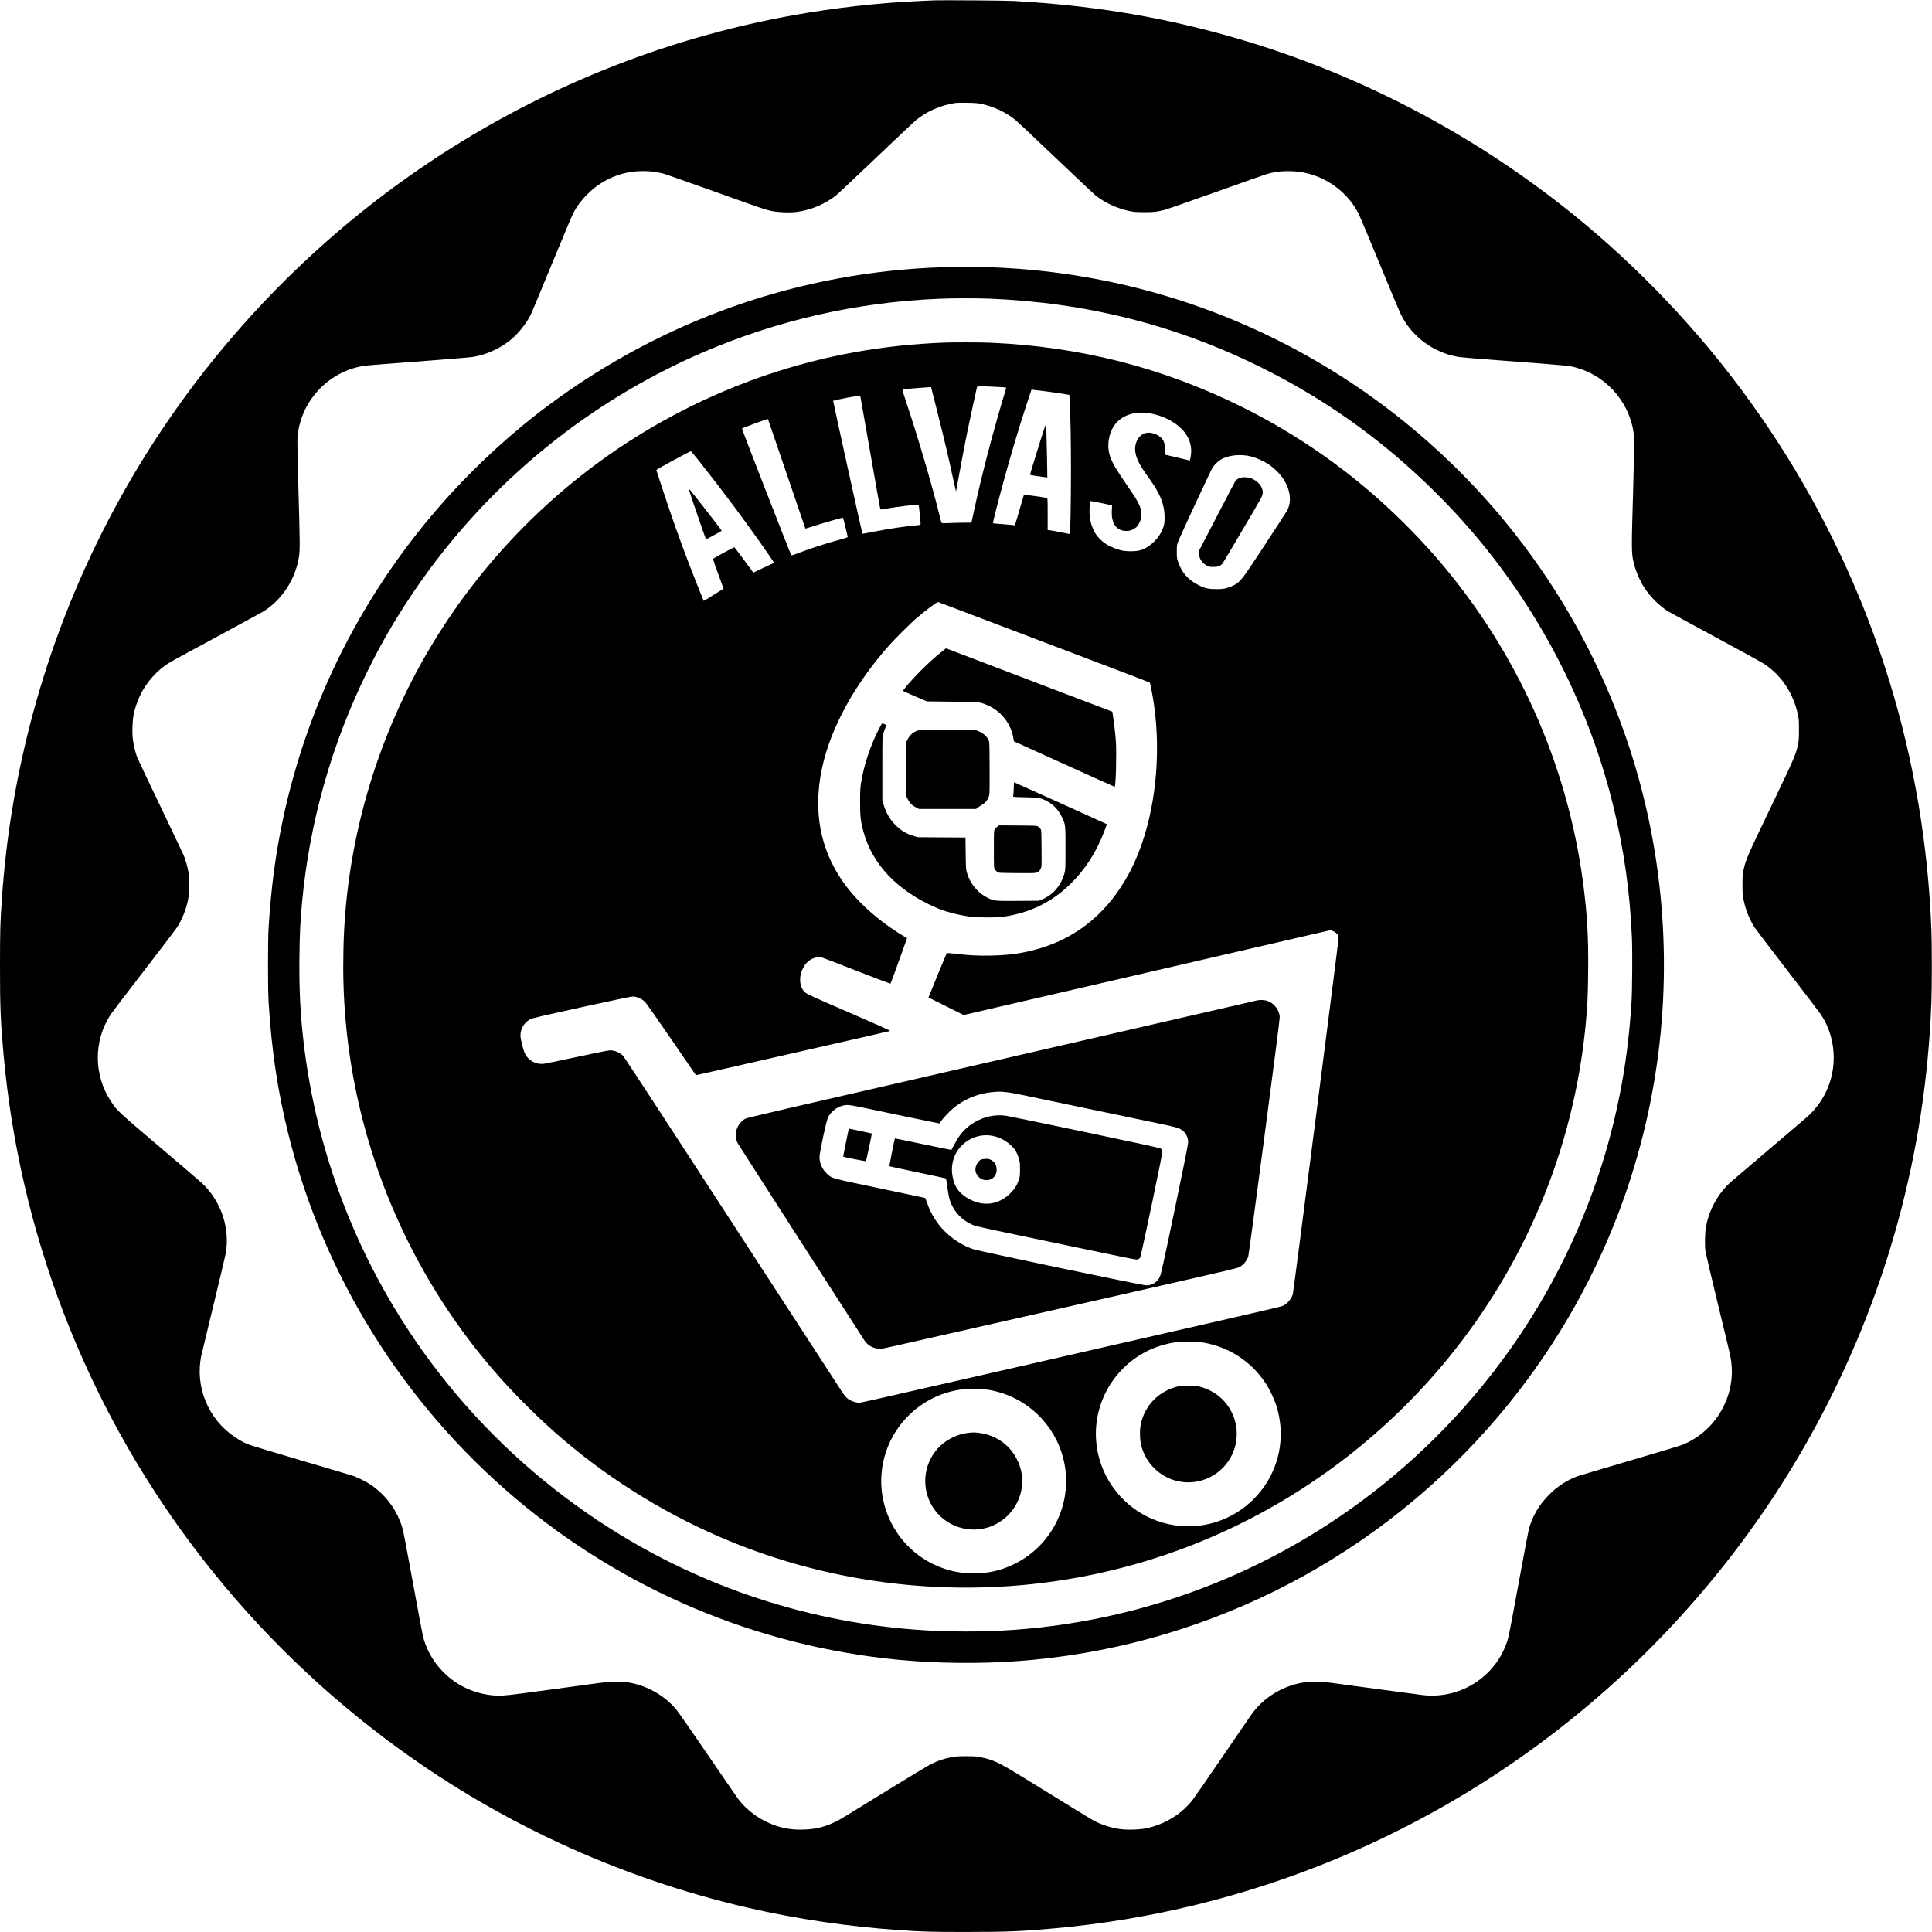
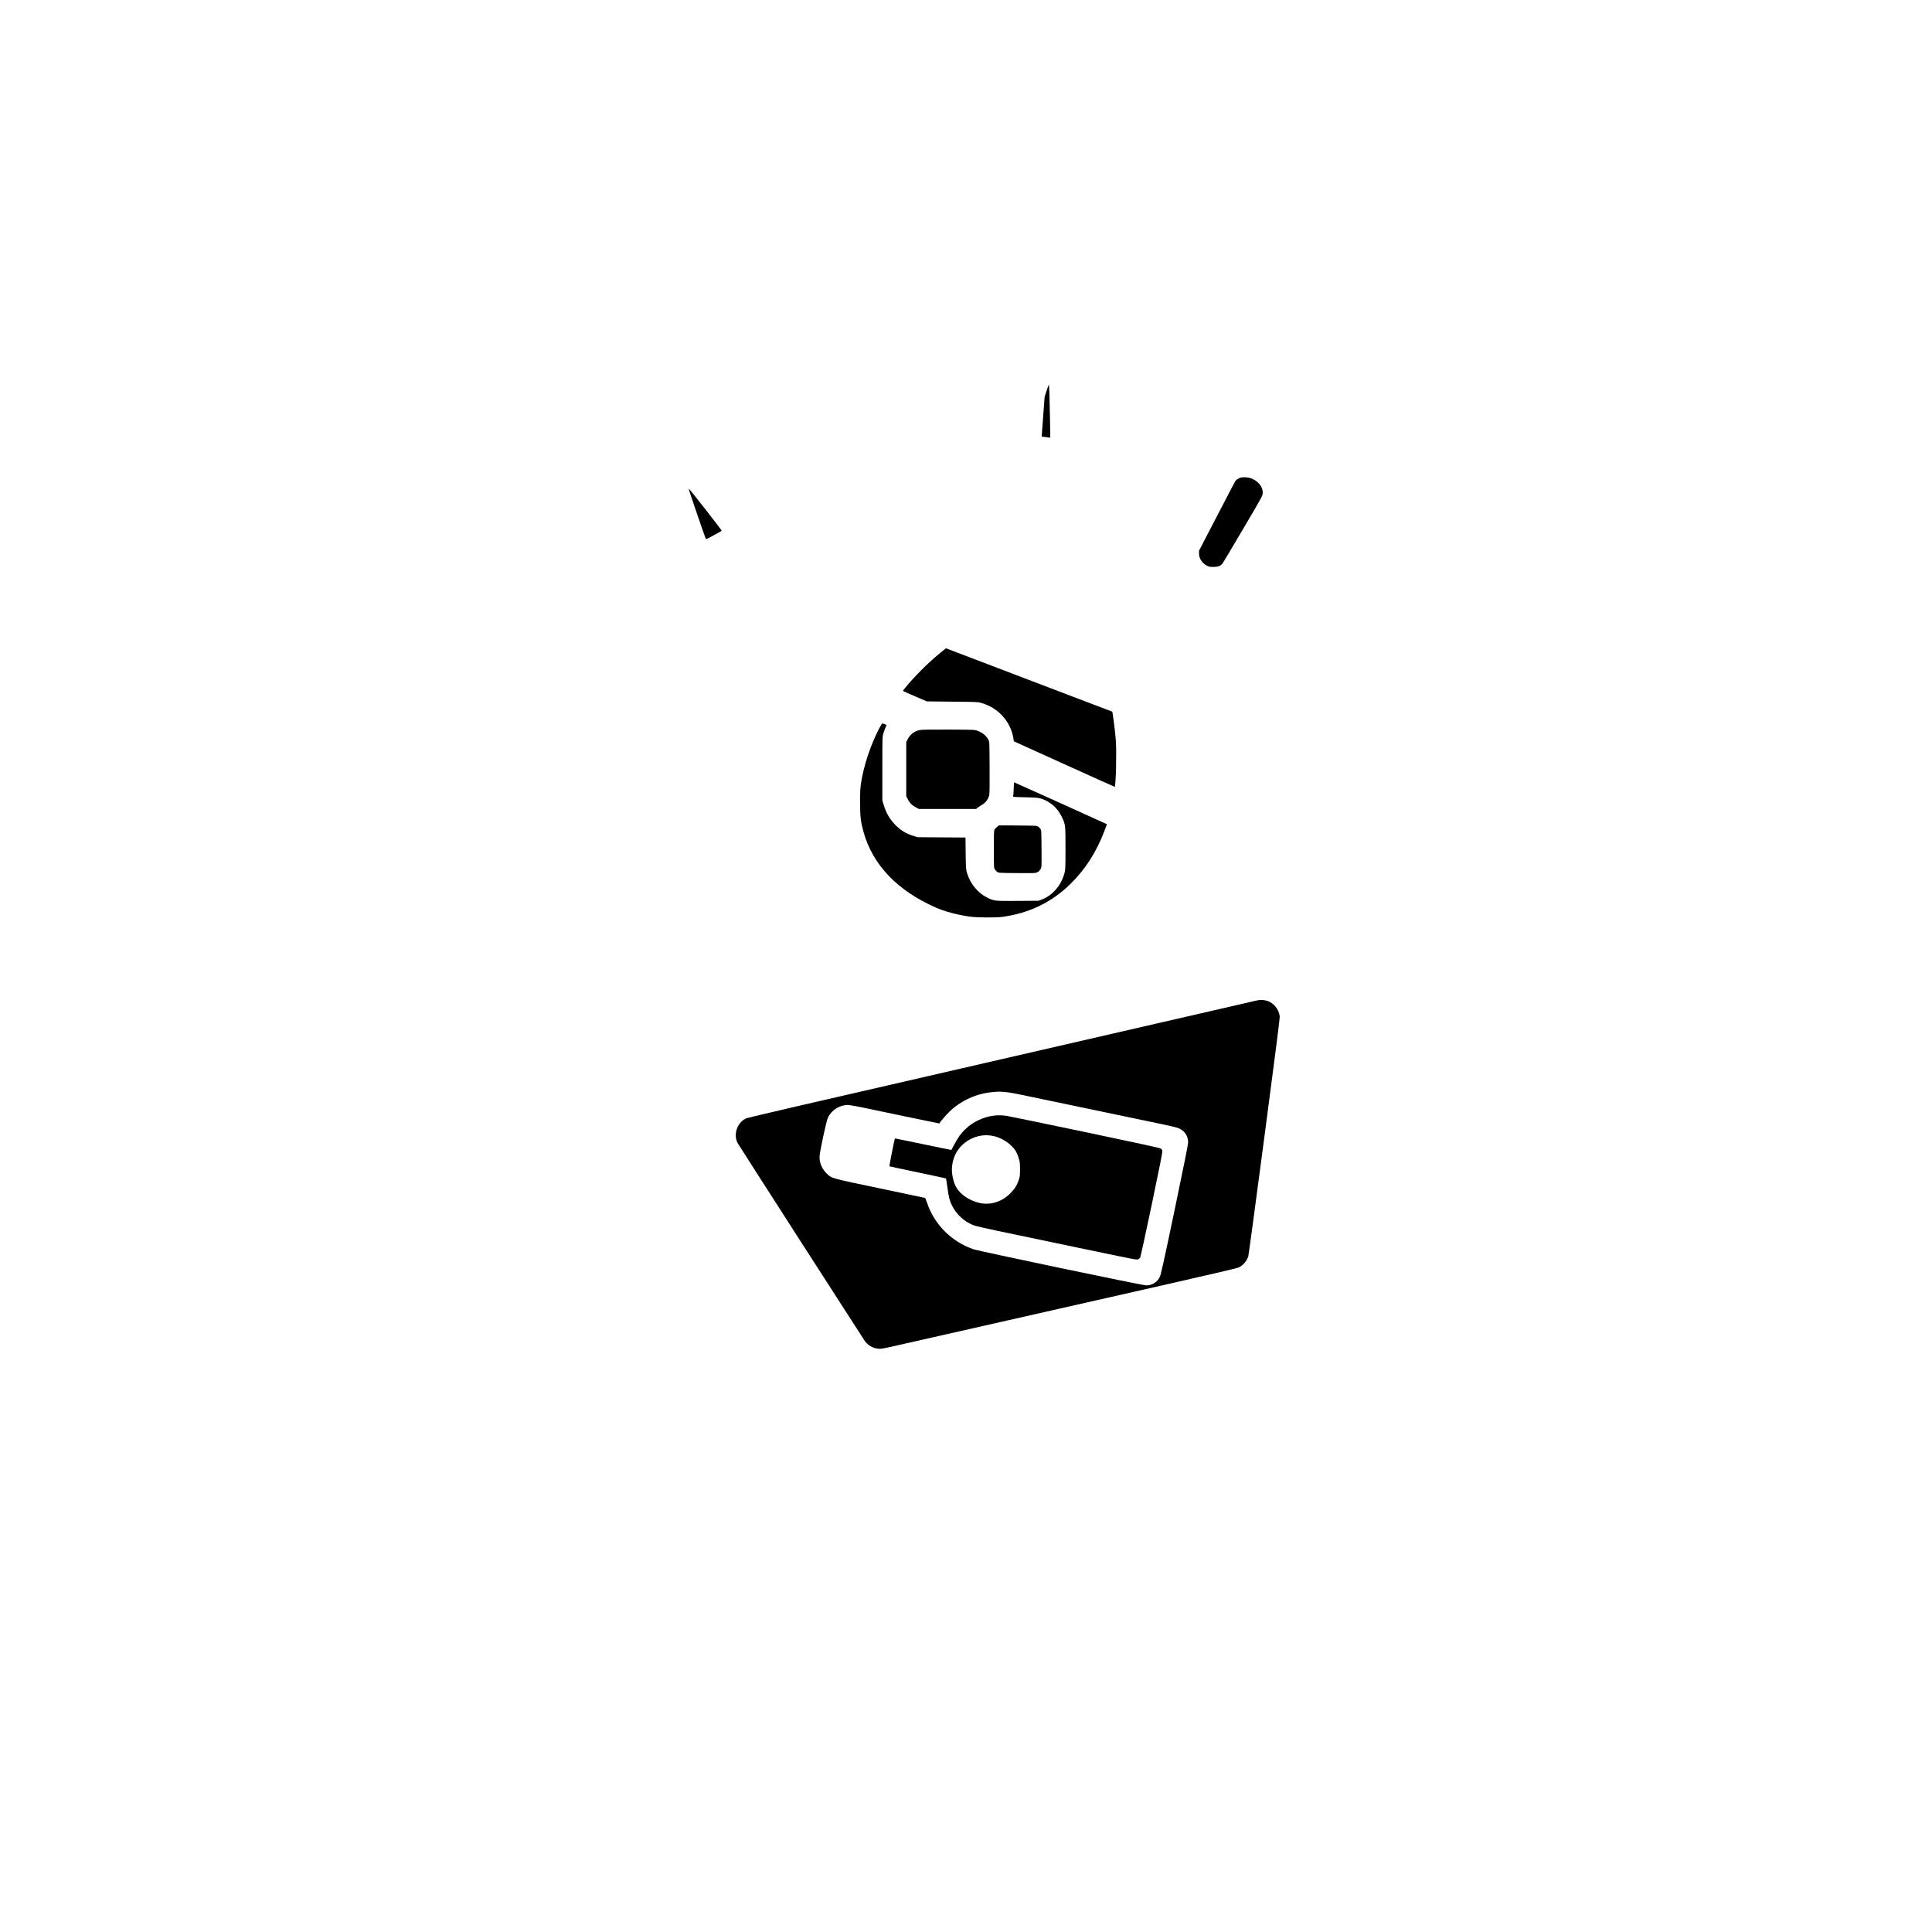
<svg xmlns="http://www.w3.org/2000/svg" height="4267pt" viewBox="50.5 49.9 4166.8 4166.6" width="4267pt">
-   <path d="m2064 50.6c-3.6.2-17.3.8-30.5 1.4-88.2 3.9-183.6 14.7-274 31-490.3 88.6-933.2 352-1248.6 742.5-187.6 232.2-323.2 502.5-396.4 790-31.7 124.6-51 244.3-59.9 372.5-3.6 51.3-4.1 68.3-4.1 145.5 0 87.9 1.2 118.8 7.6 189.5 34.4 384.6 175.7 752 408 1061 118.8 158 258.1 297.3 416.6 416.6 231.6 174.3 498.7 298.7 781.3 363.8 105.1 24.2 216.7 40.7 324.5 48 53.6 3.7 67.9 4.1 144.5 4.1 87.9 0 119.1-1.2 190-7.6 419.4-37.4 818.3-202.4 1142.4-472.5 99.8-83.1 187.9-171.2 271-271 190-228 329.8-495.9 407.5-780.9 42-154.1 65.7-309.3 72.1-472 1.3-32.3 1.3-125.8 0-158-14.5-367.4-120.8-714.4-313.3-1023-99-158.6-218.8-303.2-357.7-431.4-242.2-223.6-538.4-388.3-855.5-475.6-147.5-40.7-288.7-63.3-452.5-72.6-17.3-1-158.6-2-173-1.3zm103.4 223.4c27.1 5.8 52 17.6 73.5 34.8 3.4 2.8 41.8 39 85.4 80.5 43.6 41.6 82.2 78 85.8 80.9 20.3 16.6 46.8 28.9 74.9 34.9 8.9 1.9 13.7 2.3 31 2.3 20.9.1 26.4-.5 43-4.6 4.7-1.1 54.9-18.6 111.6-38.8 56.7-20.3 106.2-37.7 110-38.8 18-5.3 36.7-7.2 57.9-6 58 3.3 112 38 139.2 89.6 2.8 5.3 23.4 54.2 45.8 108.7 22.3 54.4 43.3 104.4 46.6 111 24.1 48.4 71.7 83 125.9 91.4 3.6.6 42.3 3.8 86 7.1 156.7 11.9 150.3 11.2 168.5 16.5 67.6 19.6 117.3 80.7 122.4 150.5.5 6.6-.3 46.6-2 108-3.9 133.9-3.9 139.7.7 160 4 17.9 13.5 40.3 23.4 55.5 13 19.8 31.9 38.6 51 50.7 3 1.9 48.7 26.8 101.5 55.3 52.8 28.4 100.3 54.6 105.5 58 37.8 25.1 63 62.8 73.1 109.5 2 9.1 2.3 13.5 2.3 32.5 0 19.2-.3 23.3-2.2 32.5-4.8 21.9-8.3 30.1-58.7 135-50.4 105-54 113.2-58.6 135-2 8.9-2.3 13.6-2.3 31.5-.1 18 .2 22.6 2.2 32.3 4.4 22 13.1 43.7 24.2 60.7 2.9 4.4 35.3 46.9 72 94.5s68.8 89.8 71.4 93.7c36.2 56.1 36 129.4-.6 185.5-7.3 11.2-19 25-28 32.9-4 3.6-41.9 36-84.3 71.9-42.3 35.9-79.7 67.8-83 70.8-27.1 24.8-46.1 59.5-52.7 96.1-2.4 13.8-2.9 41-.9 53.6.7 4.4 12.5 54.3 26.2 111 13.8 56.6 25.9 107 26.9 112 3.3 15.4 4.5 33.8 3.2 48.3-2.4 24.6-7.2 41.6-18.2 63.7-18.3 37-51.2 67.1-89.5 81.9-4.9 1.9-55.9 17.2-113.2 34s-107.5 31.8-111.5 33.2c-22 7.9-43 21.5-60.8 39.4-22.6 22.6-36.7 46.8-44.5 76.1-1.3 5.2-11 56.4-21.5 113.9s-20.2 109.2-21.6 115c-20.5 83-100.8 138-186.4 127.5-13.5-1.6-158.4-21.1-191-25.6-39.3-5.5-63.9-4.2-91.8 5-33.1 10.9-61.8 31.1-82.8 58.6-1.7 2.2-30.5 44-63.9 93s-63.3 92.1-66.4 96c-24.3 30.6-59.6 52.1-99.6 60.5-14.3 3-41.1 3.8-56.7 1.6-19.6-2.8-41-9.7-57.5-18.8-3.2-1.7-26.9-16.2-52.8-32.1-25.8-15.9-67.5-41.6-92.5-57-58.2-35.9-69.4-41.3-97.2-46.9-9.6-2-14.4-2.3-32.3-2.3-17.8 0-22.7.3-32.2 2.3-14.8 3-27.4 7.2-40.8 13.6-6 2.9-46.8 27.3-90.5 54.3-43.7 26.9-86.2 53.1-94.4 58.1-34.3 21.1-57.7 28.8-91.2 29.9-24.5.9-44.7-2.3-66.1-10.3-29.7-11.1-57.3-31.3-75.5-55.4-3.1-4.1-32.6-47.1-65.7-95.5-33-48.4-63.6-92.3-68-97.6-19-23.2-46.5-41.7-76.7-51.9-29.4-9.8-52.1-10.7-99.9-4.1-16.5 2.3-51.8 7.1-78.5 10.7-26.7 3.5-61.8 8.3-78 10.5s-34.9 4.3-41.5 4.6c-28.3 1.3-58.4-5.4-84.5-18.8-43.9-22.7-76.3-63.6-87.5-110.2-1.3-5.6-11-57.2-21.5-114.7s-20.2-108.8-21.6-114c-10.3-39.1-35.6-74.4-69.9-97.4-9-6-25.9-14.6-35.5-18.1-4.1-1.4-54.9-16.6-112.8-33.6s-109.1-32.5-113.8-34.4c-12.8-5.3-19-8.7-30.5-16.4-57.8-38.8-86.5-109.3-72-176.6 1.1-5 13-54.5 26.5-110 13.5-55.6 25.2-104.8 26-109.5 7.9-46.2-4.6-94.9-33.9-132.5-3.5-4.4-9.4-11.1-13.1-14.9-3.8-3.8-36.5-32.1-72.9-62.9-118.1-100.4-113-95.7-127.4-117.2-37.9-56.6-38.2-131.3-.8-187.7 3.4-5.2 35.7-47.6 71.9-94.4 36.1-46.8 67.9-88.6 70.8-93 11-16.8 19.9-38.9 24.2-60.5 2.9-15 3.2-46.1.5-60.6-2.1-11-5.8-24.3-9.4-33.3-1.4-3.6-24.1-51.3-50.3-106s-48.9-102.6-50.4-106.3c-3.7-9.5-7.2-23.6-9.2-36.9-2.2-14.9-1.5-41.7 1.5-56.3 8.6-41.7 31.9-78.6 65.5-103.7 10.8-8.1 8.9-7 114.6-64 51.9-28.1 96.9-52.6 100-54.5 39.9-25.4 67.9-68.1 76-115.6 2.7-15.9 2.6-28.7-.9-150.2-1.8-64.8-2.5-102.5-2-109.1 6.2-77.4 65.5-141.8 142.3-154.4 6-1 34.8-3.3 162.1-13 36.3-2.8 70.3-5.7 75.5-6.6 27.8-4.7 57.1-18.1 79.5-36.4 17.2-14 33.7-34.7 43.9-54.8 1.5-2.9 21.6-51.3 44.7-107.5s44.3-106.5 47-111.7c7.6-14.4 17.2-27.3 29.9-40 30.2-30.2 68.5-47.6 110-49.9 20.7-1.1 39.6.9 57.5 6.1 3.9 1.1 51.1 17.8 105 37 110.1 39.4 111.9 40 126.5 42.9 13.5 2.7 37 3.6 51 2 32-3.8 64.1-17.3 88.5-37.4 3.3-2.7 41.7-38.9 85.3-80.4 43.6-41.6 82.1-77.9 85.5-80.6 23.7-19.2 52.8-31.8 84.2-36.7 3.3-.5 15.2-.7 26.5-.5 16.1.3 22.6.8 30.4 2.5z" />
-   <path d="m2084.4 626.1c-310.1 9.9-605.3 113.8-854.9 300.7-89 66.7-175.8 148.9-248.4 235.2-159.2 189.3-268.5 412.4-320 653-16.3 76.3-25.9 148.8-31.3 236-1.7 27.5-1.7 132.8 0 160 6.7 106 19.4 191.1 42.6 284.6 75.7 304.6 246.8 579.5 487.6 783.9 234.2 198.7 521.7 320.3 827 349.9 81.2 7.9 175 9 257.5 3 389.4-28.1 753-207.7 1013.8-500.7 116.1-130.5 208.5-279.6 273.2-441.2 90.1-224.9 124.4-468.7 100-711.5-23.7-235.3-101.4-458.6-229.1-658.7-41.1-64.5-92-131.8-142.7-188.7-150-168.4-331.8-299.2-538.2-387.1-199.4-84.9-417.5-125.5-637.1-118.4zm101.1 67.9c210.5 8.5 404.3 57.9 588.9 150.2 147.9 73.9 276.7 168.7 393.6 289.4 175.6 181.3 301.5 408.8 361.5 652.9 23.4 95.5 36.2 185.5 40.6 286 1.3 30.4.7 115.1-1 141-5 74.2-12.7 134.3-25.6 199-63.8 320.2-236.3 610.1-489 821.6-231.3 193.6-516.8 309.3-816.5 330.8-68.3 4.9-146.8 4.8-215-.5-243.6-18.6-477.4-98.9-681-233.9-131.5-87.1-247.1-194.2-343.3-317.7-164.2-211-265.6-460.8-294.6-725.8-6.3-57.4-8.5-107.8-7.8-174 .6-50.6 1.8-75 5.7-117.5 16.4-174.2 64.2-342.7 142-500 29.4-59.3 55.7-104.9 93.1-161 138.2-207.3 329-376.3 550.9-488 32-16 48.6-23.8 75.9-35.6 163-70.5 334.8-109.6 513.6-116.8 29.5-1.2 79.5-1.2 108-.1z" />
-   <path d="m2087.5 788.7c-135.1 5.2-258.7 27.7-383 69.6-90.8 30.6-180.2 72.1-264 122.7-200.6 121-368.5 295.3-482.3 500.5-105 189.6-162.7 402.5-167 616.2-1.2 56.9.3 103.1 4.9 154.8 24.4 275.4 136 539.7 316.9 750.5 45.2 52.7 101.5 108.6 154.5 153.5 106.6 90.4 229.9 165.2 359.5 218.2 189.8 77.5 395.9 110.3 602 95.8 264.5-18.8 515.4-114.8 725.7-277.8 79.8-61.8 153.5-133.4 217.2-211.2 168.9-205.9 272-454.5 298.1-718.5 4.1-41.4 5.2-64 5.7-116.2.8-75.8-1.9-123.5-10.7-191.3-33.7-257.4-142.3-500.1-312.5-698.3-51.1-59.5-111.8-118.8-172.1-167.8-77.1-62.8-159.1-115.8-247.9-160.2-171.4-85.7-351.3-131.9-545.5-140.2-20.8-.9-80.3-1.1-99.5-.3zm109.5 95.4c11.8.5 22 1.2 22.7 1.4.8.3.8 1.6-.3 5.2-27.4 90.3-52.3 185.8-70.5 271l-3.3 15.3-17 .1c-9.4.1-23.8.4-32 .8-14.2.6-14.9.5-15.7-1.4-.5-1.1-2.7-9.4-5-18.5-16-64.7-45.7-165.5-71.3-241.9-5.5-16.2-8.2-25.7-7.5-26.1 1.1-.7 32.8-3.6 50.9-4.7l10.6-.6 1.1 4.4c.6 2.4 7.2 28.5 14.6 57.9 13.4 53.1 21.9 89.5 32.2 137.4 3 13.6 5.6 25 5.8 25.2s1.6-6.9 3.1-15.9c4.8-27.5 16.3-88.4 22.7-119 5.7-27.6 18.4-86.2 19.5-90 .7-2.1 7.4-2.2 39.4-.6zm106.4 9.4c10.9 1.4 27.4 3.7 36.6 5.2l16.8 2.7.6 10.5c1.9 32.1 2.9 86.4 2.9 156.1-.1 66.5-1.3 132.4-2.5 133.5-.2.1-9.7-1.7-21.3-4.1-11.5-2.3-22.2-4.3-23.7-4.3l-2.8-.1v-34.4c0-32-.1-34.5-1.7-35-2.1-.6-33.8-5.2-43-6.2-6-.6-6.3-.6-7.2 1.8-.5 1.4-4.9 16.3-9.7 33.1-7.1 24.9-9.1 30.6-10.3 30.3-.9-.3-11.5-1.3-23.6-2.2s-22.2-1.8-22.5-2.1c-.7-.6 11.1-47 23.1-90.8 16.1-59 33.2-116.1 51-170.2l9-27.2 4.2.5c2.3.2 13.1 1.6 24.1 2.9zm-376 132.4c11.7 67.2 21.5 122.4 21.8 122.6.3.3 4-.2 8.4-1 21.2-4 72.9-10.4 74.1-9.1.6.5 4.2 35.5 4.3 40.8 0 2.5-.3 2.7-6.7 3.3-32.1 3.1-59.6 7.3-94.6 14.1-13 2.6-23.9 4.5-24.1 4.3-.8-.8-63.7-286.1-63.2-286.6 1.5-1.5 57.9-12.4 58.4-11.2.2.3 9.9 55.6 21.6 122.8zm605.1-84.3c26.2 5 50.9 17.4 66.5 33.3 17.6 18 24 39.6 18.8 63.3-.5 2.7-1.2 4.8-1.4 4.8-.3 0-7.6-1.8-16.2-3.9-8.6-2.2-20.2-4.9-25.7-6.1s-10.5-2.3-11.1-2.5c-.7-.2-.8-2.1-.3-6.2 1-6.8-.4-16.9-3-22.9-5.6-12.6-25.5-21.4-39.7-17.4-7.1 2-13.7 7.8-17.3 15.2-9.6 19.5-3.9 41.2 19 72.8 24.8 34.2 33.1 49.9 38 72.2 2.7 11.8 2.9 29.6.6 38.5-6.2 23.8-27.4 46.3-50.2 53.6-10.2 3.2-32.5 3.2-44-.1-19-5.5-32.9-12.9-43-23.1-7.7-7.8-10.5-11.8-15.1-21.4-4.9-10.4-7.4-21.4-8.1-34.7-.4-9.7.7-25.3 1.9-26.6.4-.4 36 6.7 42.5 8.5l4.2 1.2-.5 10.7c-1.6 27.9 10.2 44.3 31.5 44.1 7.4 0 12.7-1.8 19.4-6.6 3.5-2.4 5.4-4.9 8.4-10.9 3.4-6.9 3.8-8.8 4.1-16.6.7-16-3.6-25.1-28.2-60.8-28.4-41.2-36.7-55.9-40.6-71.4-4.3-17.2-2.1-36.8 6.1-53.5 13.5-27.5 46.1-40.6 83.4-33.5zm-785.4 129.9c22.1 64.9 40.3 118.1 40.4 118.3.2.2 9.3-2.6 20.3-6.2 17.9-5.8 60.2-17.9 60.8-17.3.7.7 10.4 41.1 10.2 41.9-.2.6-7.7 3-16.7 5.4-30 8-66.2 19.8-94 30.6-7.9 3.1-10.5 3.7-11.1 2.8-2.5-4.1-107-272.3-106.3-273 1.5-1.4 55.4-21.2 56-20.6.1.1 18.3 53.3 40.4 118.1zm-191.6-30.8c27.7 34.9 51.3 65.4 75.5 97.8 37.3 49.9 89.8 124 88.7 125.2-.3.2-7.7 3.7-16.4 7.7s-18.5 8.7-21.9 10.4l-6.1 3.1-6.4-8.7c-19.6-26.8-34.1-46.2-34.5-46.2-1.7 0-45 23.6-45.9 25-.5.8 7.7 24.6 17.9 51.8 2.5 6.8 4.6 12.4 4.6 12.6s-4.4 3-9.7 6.1c-5.4 3.2-14.9 9.2-21.2 13.2-6.2 4.1-11.5 7.2-11.8 7-.7-.8-20-48.9-30.6-76.7-21-54.8-36.8-99.3-57.6-162.3-7.7-23.5-14.1-43-14.1-43.2 0-1.3 72.3-40.5 74.5-40.4.6 0 7.3 7.9 15 17.6zm1193.8-6.3c11.2 2.9 27.4 10.3 38 17.3 4 2.6 11.2 8.6 16 13.3 26.9 25.8 36.4 60.6 23.4 85.6-1.2 2.3-22.7 35.4-47.7 73.5-49.3 75.2-52.8 79.9-66 87.2-3.6 2-10.5 4.8-15.5 6.3-7.9 2.4-10.8 2.7-23.5 2.8-16.8.1-24.4-1.6-38.3-8.5-22.8-11.4-36.7-27.3-44.8-51.4-2.1-6.1-2.4-8.9-2.4-21 0-12.6.3-14.7 2.6-21 4.1-11 71.7-156.4 74.9-160.9 3.4-5 12.2-13.4 17.1-16.4 16.2-9.9 43.5-12.7 66.2-6.8zm-619.8 334.9c93.2 35.4 311.1 118.2 356.5 135.4 23.9 9.1 43.8 16.8 44.2 17.1 1.1 1.1 6.5 29.3 9.2 48.2 15.4 108 3 226.6-33.1 318-12.1 30.5-22.7 51-39.8 77-45.8 69.4-109 114.4-188.5 134.4-29.3 7.4-54.4 10.5-90 11.3-28.5.6-46.7-.3-76.8-3.9-10-1.1-18.5-1.8-18.8-1.5-.5.4-28.6 68.6-37.5 91l-1.9 4.7 37.9 19 38 18.9 79.8-18.5c43.9-10.1 105-24.3 135.8-31.4s115.4-26.7 188-43.5 189.7-43.9 260.2-60.2l128.2-29.6 5.5 2.7c8 3.9 11.1 8.4 11 15.5-.2 7.7-97.2 762.7-98.6 767.1-3.5 11.2-13.3 22.2-23 25.8-2.9 1.1-71.4 17.1-152.3 35.5-80.8 18.5-275.9 63.1-433.5 99.1-342.8 78.3-321.7 73.6-327.3 73.6-6.7 0-16.6-3.4-23-8-4.6-3.3-7.4-6.7-14.1-16.8-4.6-7-111.5-171.6-237.6-365.7-132.4-203.9-231.1-355-233.7-357.6-5.5-5.7-13.5-9.8-22-11.2-7.5-1.3-4.5-1.9-87.8 15.8-30.2 6.4-57.6 12.1-60.8 12.5-16.1 2.3-32.8-6.3-40.5-20.8-3.8-7.2-10.2-32.4-10.2-40.1 0-15 8.5-28.8 22-35.6 3.7-1.9 32.2-8.5 110.1-25.5 57.7-12.7 106.9-23 109.2-23 10.1 0 20.8 4.8 28 12.4 2.6 2.8 28.2 39.3 56.9 81.1 28.6 41.8 52.1 76.1 52.2 76.2 0 0 21.7-4.8 48.1-10.8 26.4-6.1 120.2-27.4 208.5-47.5 88.3-20 161.3-36.7 162.2-37.2 1.2-.5-25.4-12.5-88.3-39.7-77-33.3-90.7-39.6-94.8-43.2-15.7-13.8-14.3-44.3 3-63.7 8.6-9.6 22.4-14.5 33.2-11.7 2.5.6 36.6 13.7 75.8 29.1 39.3 15.3 71.7 27.6 72 27.2.6-.5 16.6-44.5 34.4-94.4l1.4-3.7-6.9-4c-53.5-31.8-102-75.1-131.4-117.4-49.7-71.5-64.7-152.9-45.2-245.3 18.4-86.6 71.2-182.8 146.2-266.4 12.5-14 43.7-44.9 55.9-55.6 19.9-17.3 46-36.8 48.5-36.1.8.2 25.8 9.7 55.5 21zm506 1574.7c58.7 6.7 110.7 38.6 144 88.1 8.1 12 18.6 33.7 23.3 48.2 19.1 58.3 10.4 121.5-23.6 172.3-51.4 76.6-147 108.2-233.2 77.2-78.9-28.4-132-103.9-132-187.8 0-82.6 51.9-157.4 129.5-186.5 12.7-4.7 30.1-9.2 43-10.9 12.2-1.7 36.8-2 49-.6zm-461.5 102.1c77.8 9.6 142.2 62.8 166.3 137.4 30 93.1-12.9 194.7-100.8 238.8-28.8 14.4-56.2 20.8-89 20.8-26.8 0-49.3-4.2-73.5-13.8-97.9-38.8-148.8-147.3-116-247.3 21.2-64.8 75.6-115.3 141.5-131.4 5.5-1.4 13.4-2.9 17.5-3.5s8.6-1.3 10-1.5c5.8-.8 36.2-.5 44 .5z" />
-   <path d="m2297.1 991.3c-9.1 28.5-25.1 81-25.1 82.4 0 .5 8.4 2 18.7 3.4l18.6 2.5-.6-38.5c-.8-47.3-1.8-76.1-2.6-76.1-.3 0-4.4 11.8-9 26.3zm-761.1 113.1c0 2.3 35.7 106.4 37 107.9.4.4 4.2-1.2 8.6-3.6 4.3-2.4 11.8-6.5 16.7-9.1 4.8-2.6 8.7-4.9 8.7-5.2 0-1.5-69.4-90.4-70.6-90.4-.2 0-.4.2-.4.4zm1189.8-24.4c-4.1 1.2-9.4 4.7-11 7.3-.8 1.2-18.8 35.5-39.9 76.2l-38.4 74v6.5c.1 10.7 6.7 20.5 17.5 26.1 3.8 2 6 2.4 13.5 2.4 10.3 0 15.5-2.1 19.9-7.7 1.3-1.8 21.2-35.3 44.2-74.3 41.2-69.9 41.8-71.1 42.2-77.1.9-13.5-9.9-26.8-26.5-32.5-5.8-2-16.4-2.4-21.5-.9zm-650.3 380.3c-23.6 19.3-54.6 50.4-72.8 73-2.6 3.3-4.7 6.2-4.7 6.5 0 .4 11.6 5.6 25.8 11.7l25.7 11 55 .6c53.2.5 55.2.6 62.4 2.7 11.2 3.5 18.8 6.9 27.7 12.7 22.5 14.6 38.3 39.4 41.8 65.5l.7 4.6 108.6 49.2c59.7 27.1 108.7 49.1 108.9 48.9 2.6-2.5 4.3-73.4 2.5-98.9-1.2-16.1-4-40-6.4-55.2l-1.2-7.9-32-12.2c-17.6-6.7-46.8-17.8-65-24.7-210.5-80.4-261.4-99.8-261.8-99.8-.1 0-6.9 5.5-15.2 12.3zm-129.3 161.4c-18.2 35.5-32.4 77.9-38.4 115.3-2 12.7-2.3 18-2.3 43 0 31.5 1.3 42.2 7.6 64.8 19.8 70.3 72.9 125.8 154.9 162 19.8 8.8 45.8 15.8 73.5 19.8 15.2 2.3 57.2 2.6 71.5.6 57.7-8.2 104.8-30.9 145.2-70 32.5-31.6 57.1-69.7 74.3-115.5l5.4-14.2-2.2-1.1c-3.2-1.7-197.6-89.4-198.1-89.4-.2 0-.6 6.4-.8 14.2-.2 7.9-.8 15-1.2 15.9-.6 1.5 1.8 1.7 25.6 2.2 29 .6 32.9 1.2 45.3 7.3 14.6 7.1 26.5 19.4 34 34.9 8 16.6 8 16.9 8 68.5-.1 44-.1 45.8-2.3 53.4-7.5 26.7-25.3 47.3-49 56.5l-6.7 2.6-44.8.3c-50.2.3-50.7.3-65.2-6.7-20.5-9.8-37.1-29.6-44.1-52.6-2.7-8.9-2.7-9.4-3.2-43.2l-.4-34.2-51.6-.3-51.7-.4-8.8-2.7c-16.5-5.1-28.5-12.5-40.2-24.8s-18.7-24.7-24.2-42.4l-2.8-9v-68.5c0-67.8 0-68.6 2.2-76.2 1.2-4.2 3.3-10 4.6-13l2.4-5.4-4.1-1.7c-2.3-.9-4.6-1.7-5.2-1.7s-3.8 5.3-7.2 11.7z" />
+   <path d="m2297.1 991.3l18.6 2.5-.6-38.5c-.8-47.3-1.8-76.1-2.6-76.1-.3 0-4.4 11.8-9 26.3zm-761.1 113.1c0 2.3 35.7 106.4 37 107.9.4.4 4.2-1.2 8.6-3.6 4.3-2.4 11.8-6.5 16.7-9.1 4.8-2.6 8.7-4.9 8.7-5.2 0-1.5-69.4-90.4-70.6-90.4-.2 0-.4.2-.4.4zm1189.8-24.4c-4.1 1.2-9.4 4.7-11 7.3-.8 1.2-18.8 35.5-39.9 76.2l-38.4 74v6.5c.1 10.7 6.7 20.5 17.5 26.1 3.8 2 6 2.4 13.5 2.4 10.3 0 15.5-2.1 19.9-7.7 1.3-1.8 21.2-35.3 44.2-74.3 41.2-69.9 41.8-71.1 42.2-77.1.9-13.5-9.9-26.8-26.5-32.5-5.8-2-16.4-2.4-21.5-.9zm-650.3 380.3c-23.6 19.3-54.6 50.4-72.8 73-2.6 3.3-4.7 6.2-4.7 6.5 0 .4 11.6 5.6 25.8 11.7l25.7 11 55 .6c53.2.5 55.2.6 62.4 2.7 11.2 3.5 18.8 6.9 27.7 12.7 22.5 14.6 38.3 39.4 41.8 65.5l.7 4.6 108.6 49.2c59.7 27.1 108.7 49.1 108.9 48.9 2.6-2.5 4.3-73.4 2.5-98.9-1.2-16.1-4-40-6.4-55.2l-1.2-7.9-32-12.2c-17.6-6.7-46.8-17.8-65-24.7-210.5-80.4-261.4-99.8-261.8-99.8-.1 0-6.9 5.5-15.2 12.3zm-129.3 161.4c-18.2 35.5-32.4 77.9-38.4 115.3-2 12.7-2.3 18-2.3 43 0 31.5 1.3 42.2 7.6 64.8 19.8 70.3 72.9 125.8 154.9 162 19.8 8.8 45.8 15.8 73.5 19.8 15.2 2.3 57.2 2.6 71.5.6 57.7-8.2 104.8-30.9 145.2-70 32.5-31.6 57.1-69.7 74.3-115.5l5.4-14.2-2.2-1.1c-3.2-1.7-197.6-89.4-198.1-89.4-.2 0-.6 6.4-.8 14.2-.2 7.9-.8 15-1.2 15.9-.6 1.5 1.8 1.7 25.6 2.2 29 .6 32.9 1.2 45.3 7.3 14.6 7.1 26.5 19.4 34 34.9 8 16.6 8 16.9 8 68.5-.1 44-.1 45.8-2.3 53.4-7.5 26.7-25.3 47.3-49 56.5l-6.7 2.6-44.8.3c-50.2.3-50.7.3-65.2-6.7-20.5-9.8-37.1-29.6-44.1-52.6-2.7-8.9-2.7-9.4-3.2-43.2l-.4-34.2-51.6-.3-51.7-.4-8.8-2.7c-16.5-5.1-28.5-12.5-40.2-24.8s-18.7-24.7-24.2-42.4l-2.8-9v-68.5c0-67.8 0-68.6 2.2-76.2 1.2-4.2 3.3-10 4.6-13l2.4-5.4-4.1-1.7c-2.3-.9-4.6-1.7-5.2-1.7s-3.8 5.3-7.2 11.7z" />
  <path d="m2033.2 1624.5c-11.3 2.5-20.1 9.6-25.7 20.8l-2.5 5.1v116.3l3.5 7.1c4.1 8.1 9.9 13.7 18.4 17.9l5.6 2.8h123.1l3.9-3.1c2.2-1.7 6.6-4.6 9.7-6.3 6.9-3.9 13.1-12.4 14.8-20.4.8-3.6 1-21.7.8-60.2-.3-54.9-.3-55-2.6-59.2-4.7-9-12.4-15.2-23.8-19.5-5.8-2.2-6.7-2.2-62.4-2.5-45.4-.1-57.7.1-62.8 1.2zm168.8 207.7c-1.9 1.3-4.5 3.9-5.7 5.7-2.3 3.4-2.3 3.4-2.3 43.6 0 40 0 40.2 2.3 43.5 1.2 1.8 3.5 4.3 5 5.4 2.8 2 4.1 2.1 42.5 2.4 39.6.3 39.7.2 44.2-2 3.3-1.7 5.1-3.5 6.8-6.8 2.2-4.5 2.3-4.6 2-44.2-.3-38.3-.4-39.8-2.4-42.4-1.1-1.5-3.3-3.7-4.8-4.8-2.7-2-4.1-2.1-43.5-2.4l-40.7-.3zm559.5 375.2c-3.3.8-50.3 11.6-104.5 24.1-54.2 12.4-107 24.6-117.5 27-10.4 2.4-55.2 12.7-99.5 22.9-763.1 175.4-777.4 178.7-782.2 181.3-18 9.8-25.8 34.5-16.5 52.3 2.1 4 264.3 412 273.9 426.3 6.7 9.9 17.7 16.2 30.2 17.4 5.1.4 10.3-.5 31.1-5.2 13.8-3.1 126.3-28.6 250-56.6 123.8-28 284.6-64.5 357.5-81 80.6-18.3 134.5-30.9 137.7-32.4 9.2-4.2 17.4-13.4 20.9-23.5.7-2.1 16.5-118.5 34.9-258.7 24.6-186.3 33.5-256.1 33-259.7-1.9-14.9-12.5-28.2-26.3-33.1-6.4-2.2-15.8-2.7-22.7-1.1zm-543.8 197.6c13 1.2 14.4 1.4 81.3 15.5 79.1 16.6 153.9 32.2 224.5 46.9 54.9 11.4 66 14 71.3 16.7 11.5 5.8 18.2 16.5 18.2 29.3 0 4.5-8.6 47.3-29 145.3-24.3 116-29.6 139.8-32.1 145-5.5 11.4-16.5 18.3-29.3 18.3-8.5 0-360.7-73.7-373.3-78.1-47.2-16.5-84.1-53.8-99.5-100.4-1.8-5.4-3.7-9.9-4.3-10.1-.5-.2-44.2-9.4-97-20.5-105.8-22.1-103.7-21.5-114.2-31.3-10.3-9.6-16.3-22.9-16.3-36.3 0-9.6 14.4-77.1 18.1-85 7.6-16.1 25.1-27.3 42.5-27.3 3.6 0 15.5 1.9 27.6 4.4 11.7 2.5 54.8 11.5 95.7 20.1 40.9 8.5 74.5 15.4 74.5 15.3 1.7-3.5 14.2-18 22-25.6 25-24.1 58.1-39 93.3-42.1 12.8-1.2 13.7-1.2 26-.1z" />
  <path d="m2192.5 2456.1c-10.4 1.4-20.9 4.5-31.1 9.3-12.1 5.8-20.3 11.4-29.6 20.4-9 8.7-15.2 17.4-23.3 32.7-3.2 6-5.9 11.2-6.1 11.4-.1.2-27.6-5.4-60.9-12.4s-60.8-12.5-60.9-12.4c-.9 1.2-12.4 59.5-11.8 60 .4.4 27.9 6.3 61.1 13.2 33.1 6.9 60.5 12.8 60.8 13.1s1.6 8.4 2.9 18.1 3.1 20.4 4 23.8c6.8 26.5 26.6 48.7 52.4 59 3.6 1.4 24.6 6.4 47.5 11.2 307.7 64.5 303.5 63.7 307 62.5 1.8-.6 4-2.2 4.9-3.5s12.1-52.7 25.2-115.1c18.2-87.2 23.4-113.5 22.7-115.8-.4-1.6-1.9-3.7-3.3-4.7-1.8-1.3-49.9-11.8-163-35.5-88.3-18.5-164.5-34.2-169.5-35-9.9-1.5-18.4-1.6-29-.3zm-.7 43.5c14.9 3 29.5 11 41 22.3 7.3 7.2 11.3 14.1 14.8 25.6 2.5 8.1 2.8 10.5 2.8 24 0 13.6-.2 15.7-2.7 23-3.8 11.5-9.1 19.9-18.2 29-18.1 18-41.3 25.6-64.7 21.1-21-4-42.3-17.8-51.3-33.1-7.5-12.6-11.5-32.8-9.5-47.9 2.8-20.7 11.8-36.9 27.4-49.2 17.4-13.7 39.4-19.1 60.4-14.8z" />
-   <path d="m2167.2 2550.3c-5.4 1.7-11.7 11.1-12.8 18.9-1.8 13.3 9.4 25.8 23.2 25.8 9.8 0 16.4-4.1 20.5-12.9 1.7-3.6 2-5.9 1.7-11.6-.5-9-3.6-14.2-11-18.5-4.5-2.5-6.3-3-11.8-2.9-3.6.1-8 .6-9.8 1.2zm-286.2-65.7c0 .4-2.8 13.9-6.2 30.1-3.3 16.1-5.9 29.5-5.7 29.7 1 .9 48.5 10.3 49 9.7.7-.6 13.1-59.3 12.7-59.7-.2-.1-10.4-2.3-22.8-4.9-12.4-2.5-23.5-4.9-24.7-5.2-1.3-.3-2.3-.2-2.3.3zm712 554.9c-42.6 9.5-73.5 40.5-82.2 82.5-2.6 12.6-2.1 33.5 1.1 45.7 5.2 19.9 15 36.4 30.1 50.7 45.3 42.7 117.3 36.4 155-13.6 23.7-31.4 27.5-73.9 9.8-109.3-13.3-26.6-35.9-45.3-65.4-54.1-7.7-2.3-11.1-2.7-25.4-3-11.9-.3-18.3 0-23 1.1zm-454.3 100.6c-20.9 2.2-43.6 12.6-59.6 27.4-34.2 31.8-43 83.4-21.2 125.2 22.9 43.8 74 65.6 121.6 51.8 35.2-10.2 62.6-38.4 72.2-74.1 2.3-8.7 2.6-11.9 2.7-25.9 0-13.2-.3-17.5-2.1-24.5-6-23.9-19.7-44.9-38.6-59.1-15.3-11.6-33.8-18.9-53.2-20.9-10-1.1-10.8-1.1-21.8.1z" />
</svg>